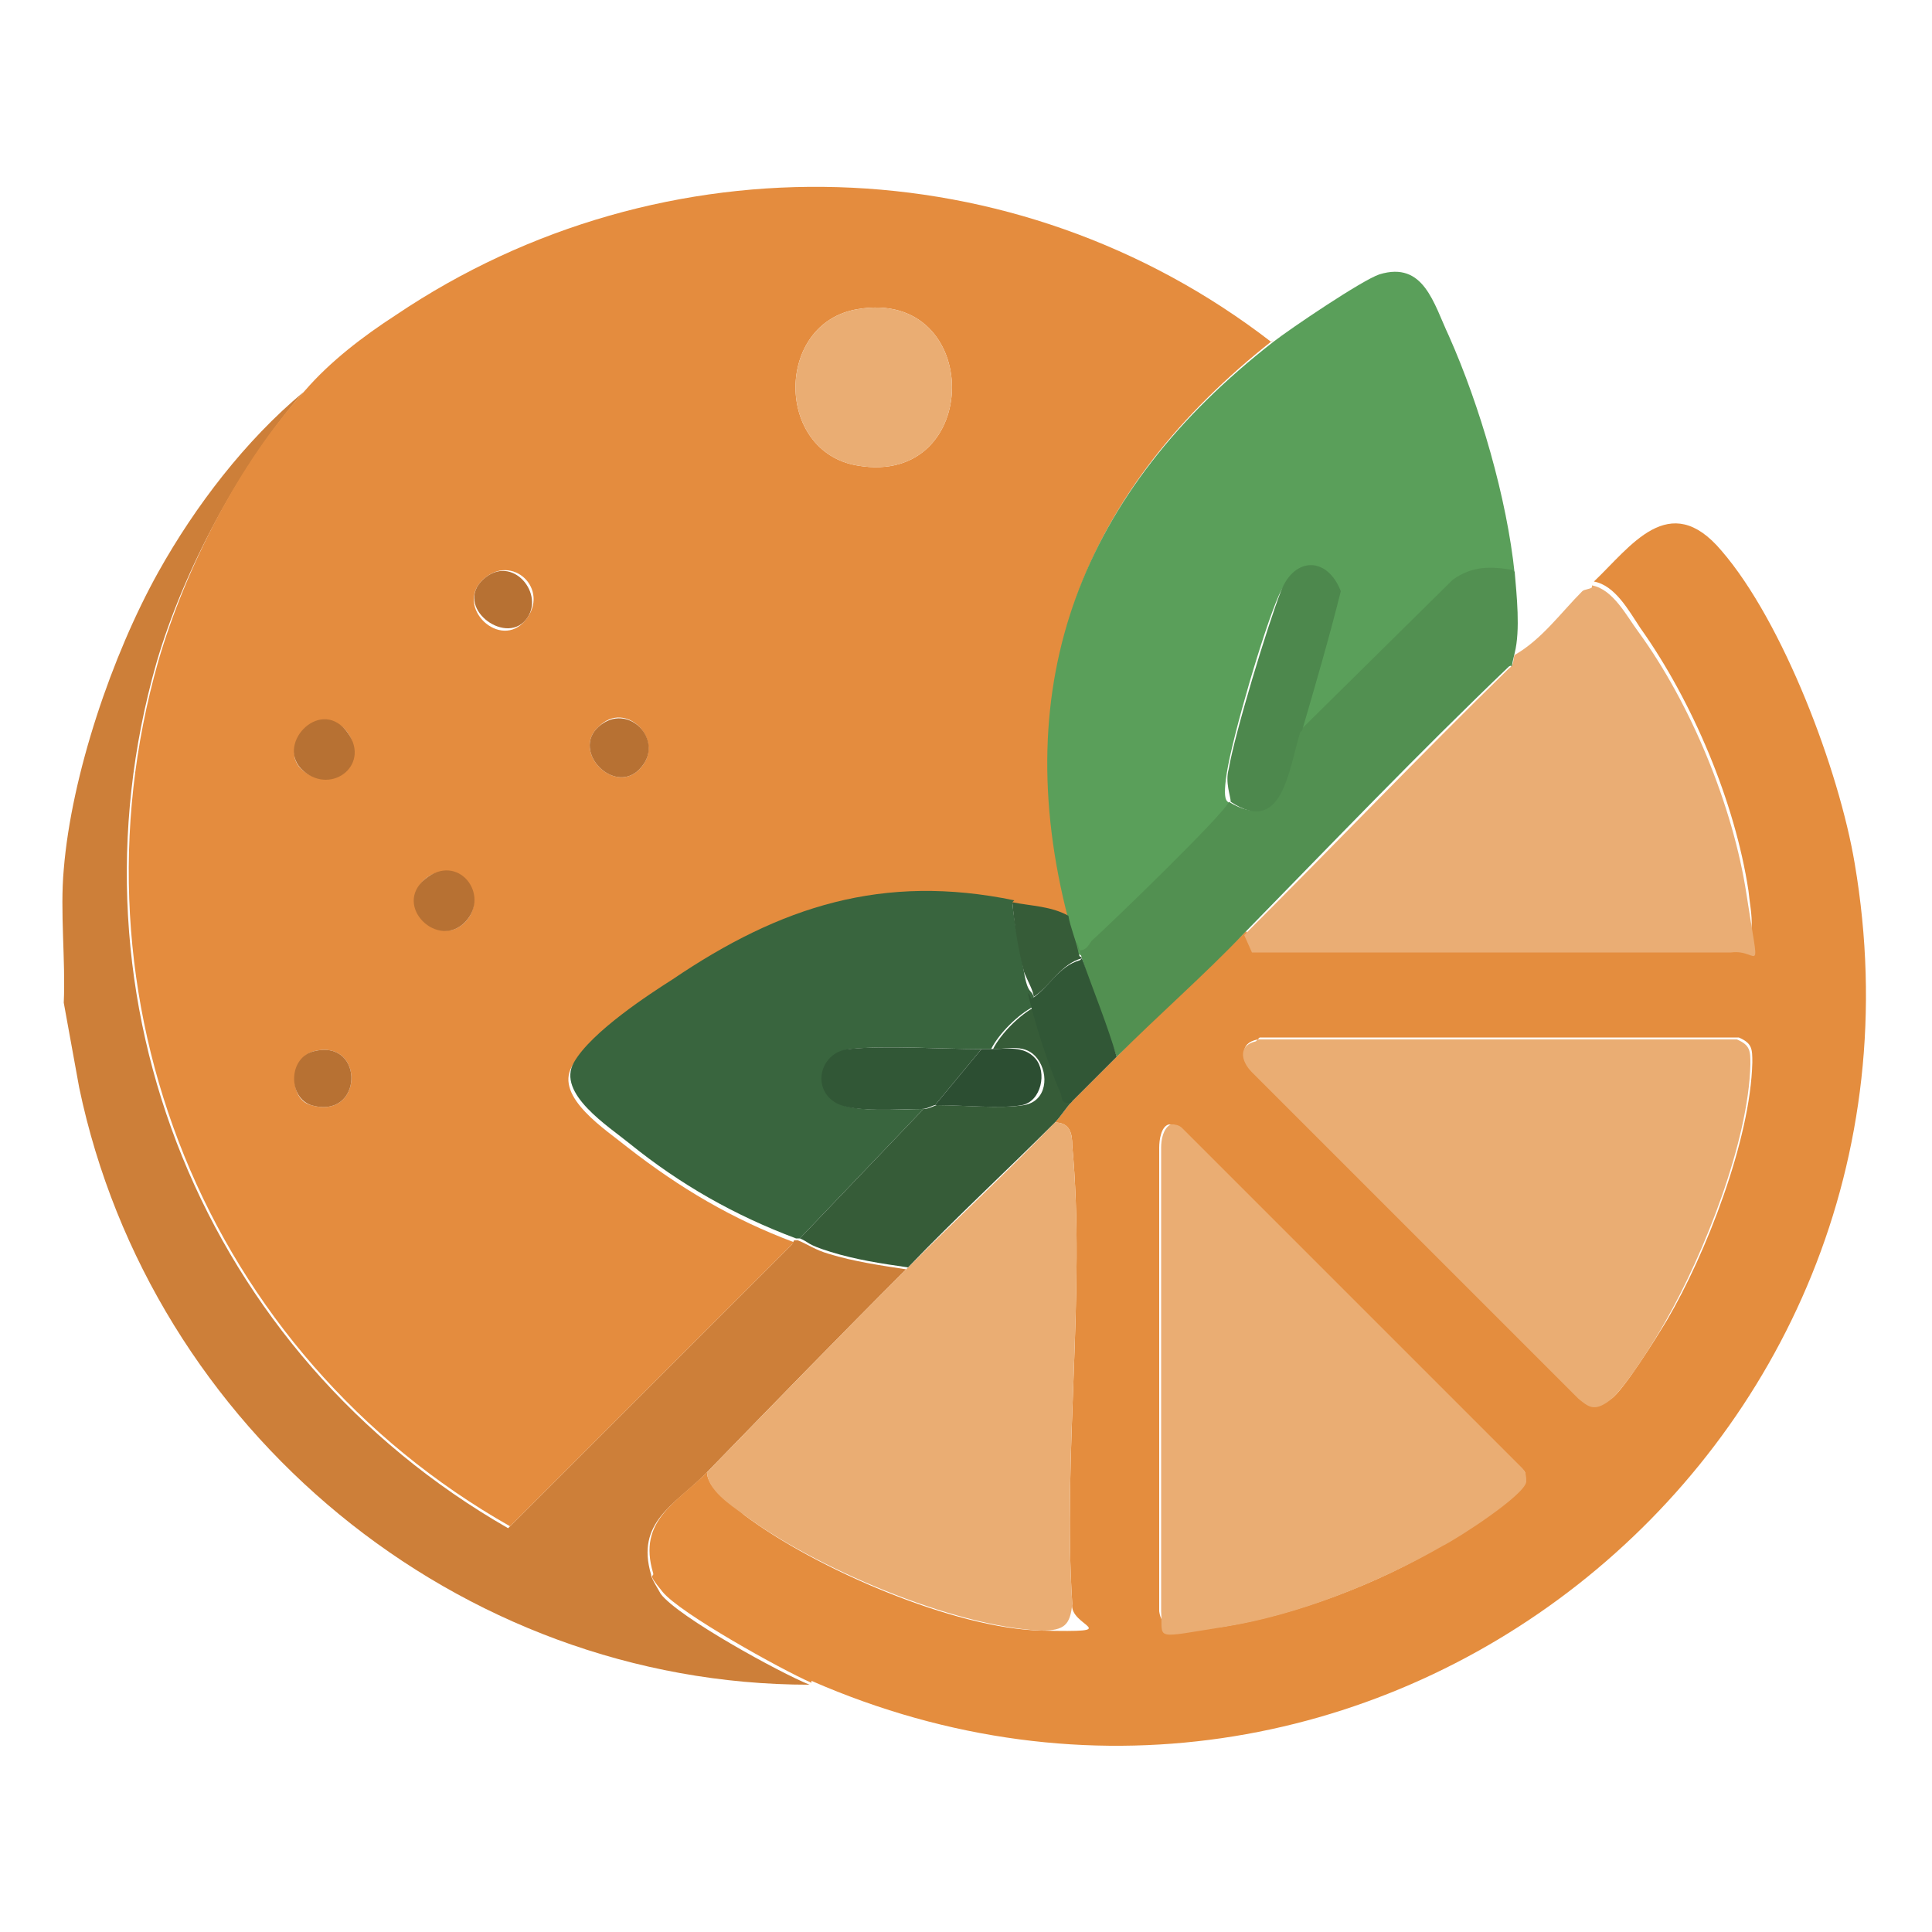
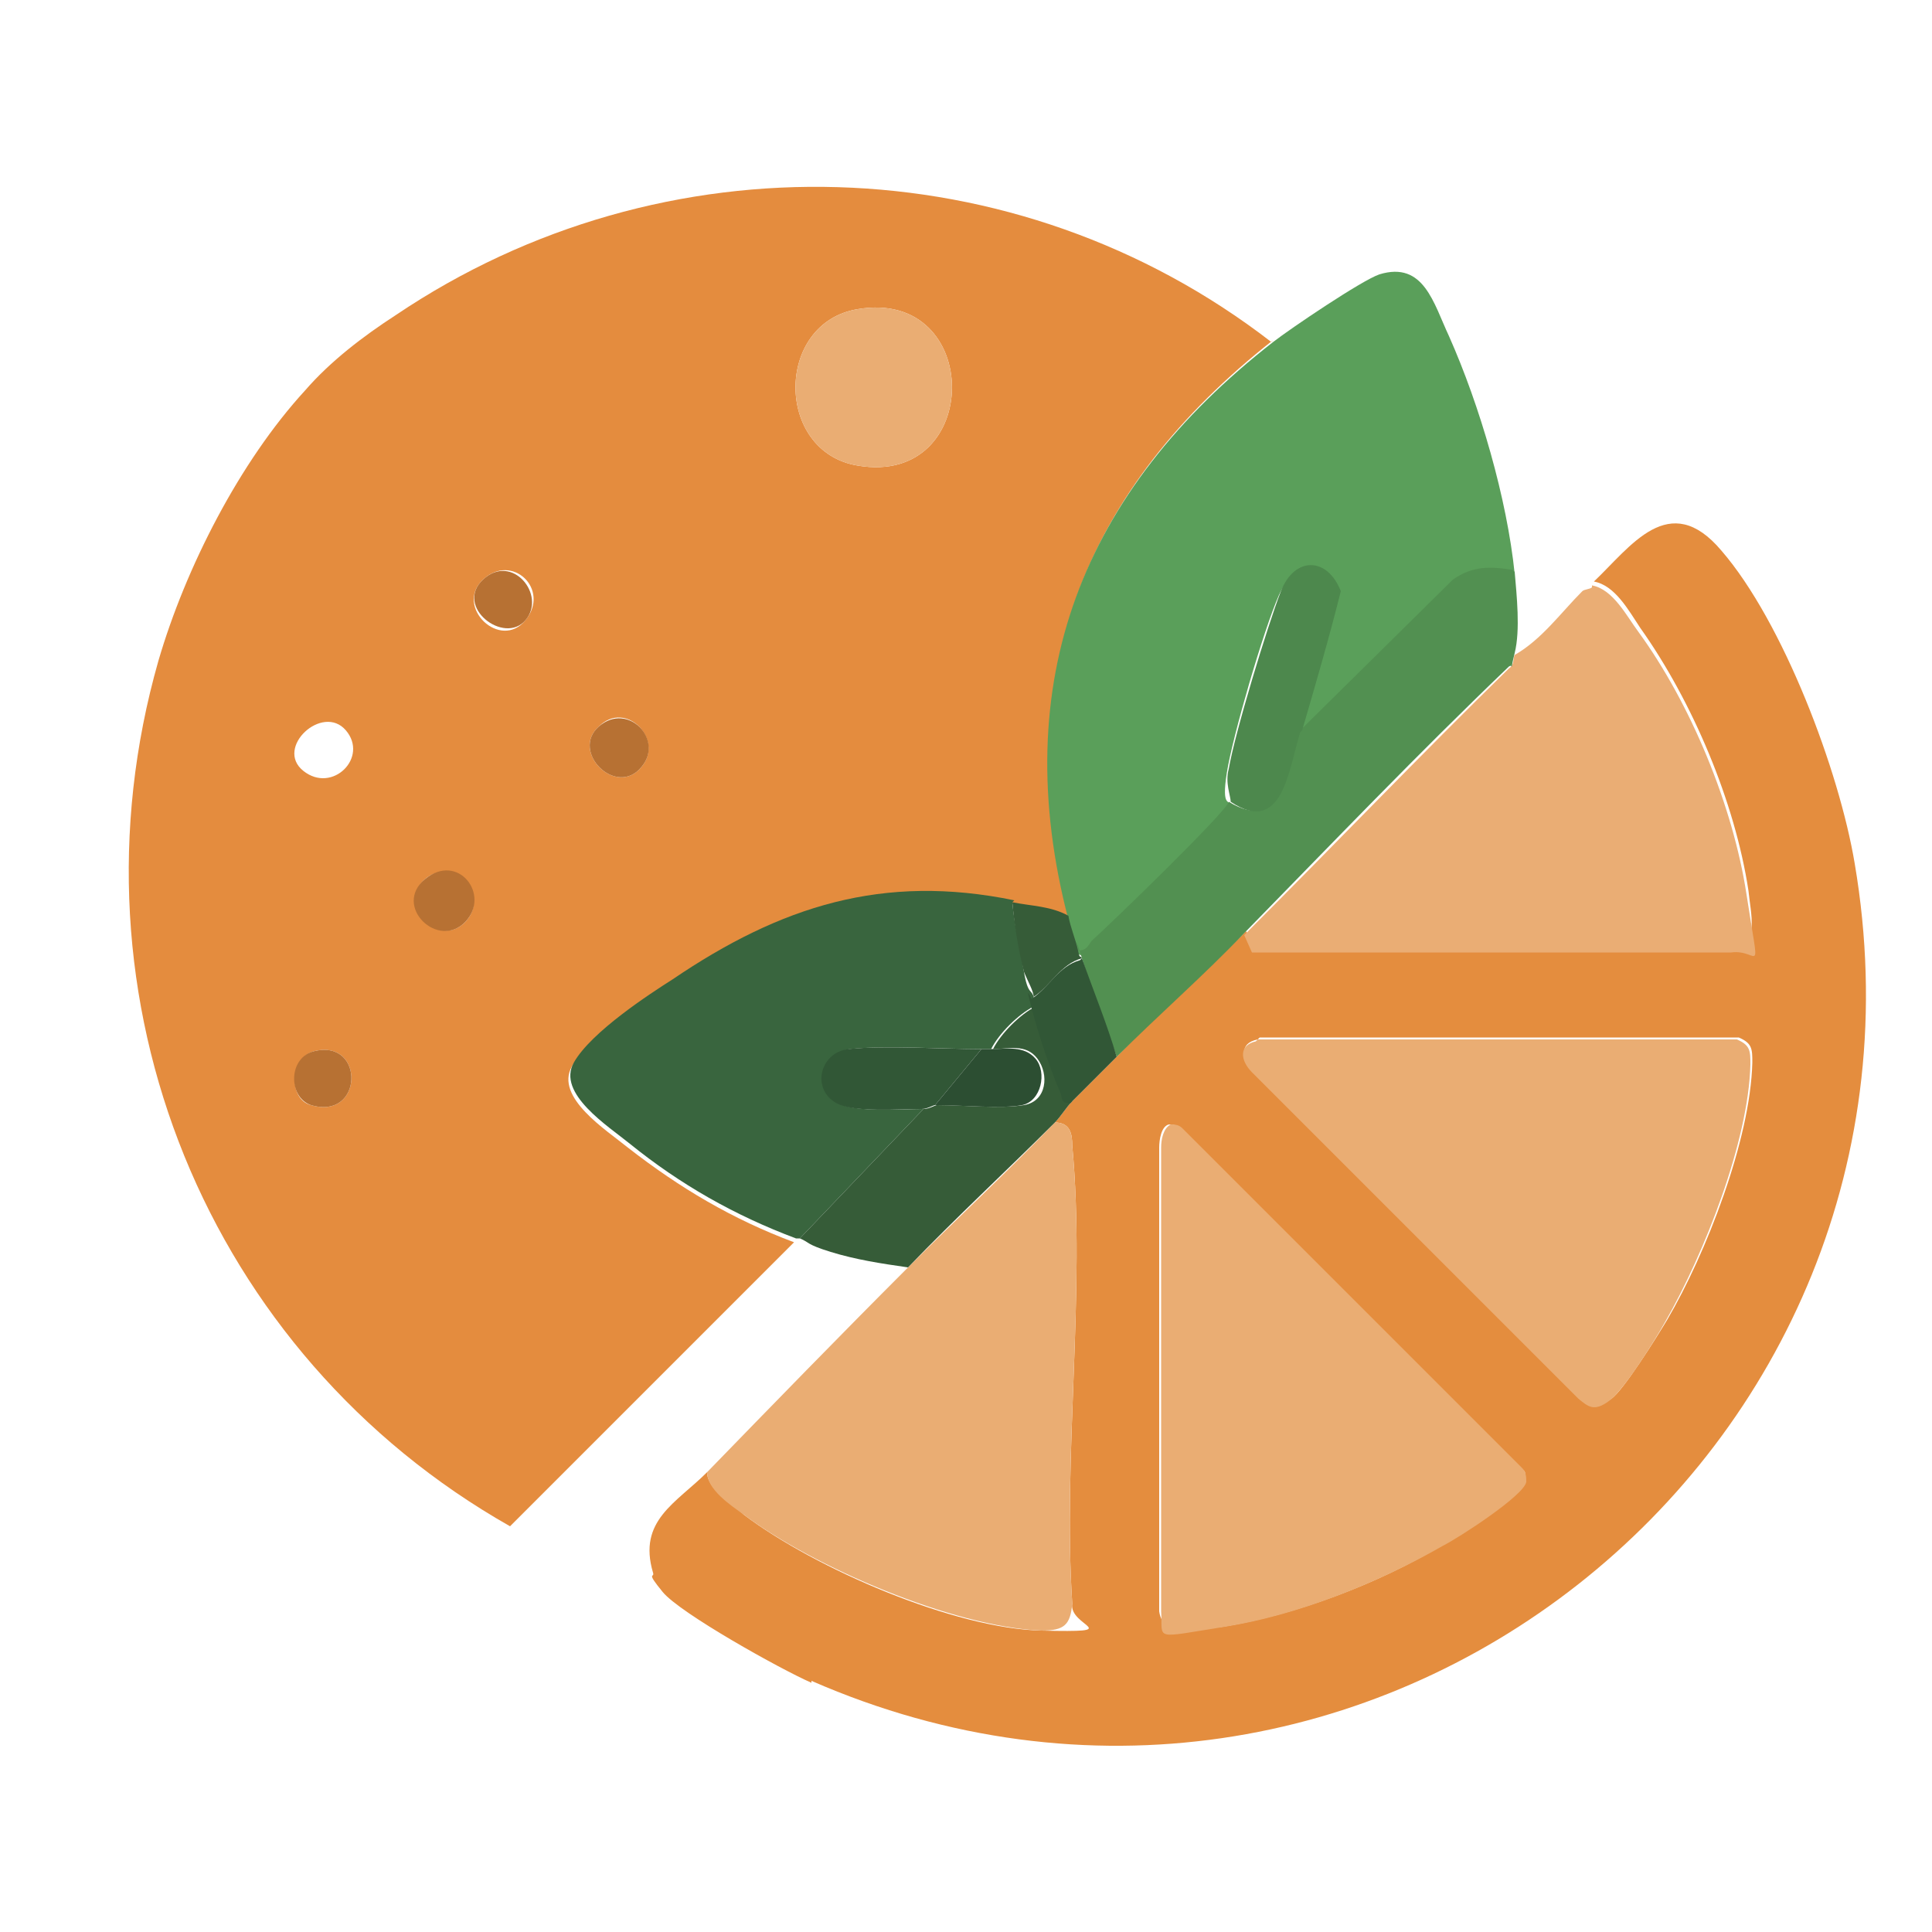
<svg xmlns="http://www.w3.org/2000/svg" viewBox="0 0 100 100">
-   <path d="m41.1 64.2h.2c.5.2.9.5 1.6.7 1.3.4 2.7.6 4 .8-3.5 3.5-6.9 7-10.4 10.6-1.6 1.6-3.6 2.5-2.8 5.2 0 .2.4.8.5 1 .9 1.2 6.2 4.1 7.7 4.7-18.2 0-34.1-13.2-37.8-30.9l-.8-4.4c.1-2.2-.2-4.7 0-6.9.4-4.9 2.5-11.1 4.9-15.4 1.9-3.4 4.5-6.8 7.5-9.3-3.3 3.8-6.2 9.2-7.6 14-5 17.5 2.5 35.8 18.2 44.8l14.7-14.7z" fill="#cd7f39" />
  <path d="m65.9 17.6c-9.8 7.7-13.7 17.5-10.6 29.9-.9-.5-1.9-.5-2.9-.7-6.8-1.4-12 .3-17.7 4.1-1.1.7-4.6 3.3-5.1 4.3-.9 1.6 1.8 3.3 2.9 4.2 2.7 2.1 5.4 3.7 8.6 4.9l-14.7 14.7c-15.7-8.9-23.2-27.3-18.2-44.8 1.4-4.8 4.2-10.3 7.6-14 1.3-1.5 3-2.8 4.7-3.9 13.8-9.3 32.1-8.8 45.3 1.4zm-21.5-1.6c-4.3.7-4.3 7.4 0 8.1 6.5 1.1 6.5-9.2 0-8.1zm-19.4 14c-1.5 1.4.9 3.7 2.2 2.1s-.7-3.5-2.2-2.1zm-9.3 9.9c1.5 1.2 3.4-.7 2.2-2.1s-3.7.9-2.2 2.1zm15.3-2.3c-1.5 1.3.9 3.7 2.2 2.1 1.2-1.4-.8-3.5-2.2-2.1zm-6.9 10.1c1.3-1.4-.7-3.4-2.1-2.2s.7 3.7 2.1 2.2zm-7.8 6.7c-1.3.3-1.4 2.5-.2 2.8 2.7.8 2.8-3.4.2-2.8z" fill="#e48c3e" />
  <path d="m42 87.1c-1.6-.7-6.8-3.6-7.7-4.7s-.4-.7-.5-1c-.8-2.7 1.2-3.6 2.8-5.2 0 .9 1.3 1.6 1.9 2.2 3.7 2.8 10.9 5.9 15.4 6s1.4-.2 1.6-1.4c-.5-7.6.7-16.2 0-23.7 0-.6-.1-1.2-.9-1.2.3-.3.6-.8.9-1.1l2.4-2.4c2.1-2.2 4.4-4.2 6.6-6.4l.4.8h24.8c1.4 0 .9-1.8.8-2.9-.7-4.6-2.9-9.8-5.6-13.6-.6-.9-1.3-2.2-2.4-2.4 1.9-1.8 3.9-4.8 6.6-1.6 3.2 3.7 6.1 11.4 6.9 16.2 5.2 30.6-25.4 54.8-54 42.3zm23.1-33.3c-1 .2-.8 1-.2 1.6l16.9 16.9c.5.4 1 .5 1.6.1s2.3-3.1 2.9-4.1c2-3.4 4.3-9.3 4.4-13.3 0-.7 0-1-.7-1.3h-24.8zm-4.6 4.4c-.4.1-.5.8-.5 1.2v24c.2 1.5 2.2.9 3.3.8 3.7-.6 8-2.2 11.3-4.2.8-.5 4.2-2.6 4.3-3.3s0-.5-.2-.7l-17.6-17.6c-.2-.2-.5-.2-.7-.2z" fill="#e48d3e" />
  <path d="m78.4 29.6c-1.2-.3-2-.2-3.1.5l-8 7.9c.7-2.4 1.4-4.8 2-7.2-.6-1.8-2.3-1.8-3.1 0s-2.4 7.3-2.7 9.2.2 1.3.1 1.7c0 .5-6.2 6.4-7.1 7.2s-.4.5-.7.5c-.2-.6-.4-1.3-.5-1.8-3.2-12.3.7-22.2 10.6-29.9.9-.7 4.6-3.2 5.5-3.5 2.3-.7 2.8 1.5 3.6 3.2 1.6 3.6 3 8.4 3.4 12.3z" fill="#5a9f5a" />
  <path d="m82.4 30.3c1.1.2 1.8 1.6 2.4 2.4 2.7 3.7 4.9 9 5.6 13.6s.7 2.8-.8 3h-24.8s-.4-.9-.4-.9c4.6-4.6 9.1-9.3 13.7-13.8.3-.2.2-.5.3-.7 1.4-.8 2.4-2.2 3.5-3.3.1-.1.4-.1.5-.2z" fill="#eaad74" />
  <path d="m78.4 29.6c.1 1.2.3 3 0 4.2s0 .5-.3.7c-4.7 4.5-9.2 9.2-13.7 13.8-2.1 2.2-4.4 4.2-6.6 6.4-.6-1.7-1.3-3.4-1.8-5.1s-.1-.2-.2-.4c.4 0 .5-.2.7-.5.9-.8 7-6.7 7.1-7.2 2.8 1.7 3.1-1.7 3.6-3.6l8-7.9c1-.7 1.9-.7 3.1-.5z" fill="#529051" />
  <path d="m36.6 76.2c3.4-3.5 6.9-7.1 10.4-10.6 2.5-2.5 5.1-4.9 7.6-7.5.8 0 .9.6.9 1.2.7 7.5-.5 16 0 23.7-.1 1.1-.4 1.4-1.6 1.4-4.6-.2-11.8-3.3-15.4-6-.7-.5-1.9-1.3-1.9-2.2z" fill="#eaad73" />
  <path d="m52.4 46.7c.1 1.2.4 2.4.6 3.6s.4.9.5 1.3 0 .4 0 .5c-.8.4-1.8 1.4-2.2 2.2-.2 0-.4 0-.5 0-2 0-5-.2-6.8 0-1.5.2-1.9 2.1-.6 2.8.9.5 3.3.3 4.4.3l-6.4 6.7s-.1 0-.2 0c-3.2-1.2-6-2.8-8.6-4.9-1.1-.9-3.8-2.6-2.9-4.2s4-3.6 5.1-4.3c5.6-3.8 10.9-5.5 17.7-4.1z" fill="#39653e" />
  <path d="m53.5 52.1c.4 1.5.9 3 1.5 4.4.1.3 0 .6.5.5-.3.3-.6.8-.9 1.1-2.5 2.5-5.1 4.9-7.6 7.5-1.4-.2-2.7-.4-4-.8s-1.1-.5-1.6-.7l6.4-6.7c.3 0 .6-.2.7-.2 1.3 0 3.3.2 4.5 0s1.3-1.6.7-2.4-1.5-.5-2.3-.5c.4-.8 1.4-1.8 2.2-2.2z" fill="#365c38" />
  <path d="m44.4 16c6.5-1.1 6.5 9.2 0 8.1-4.3-.7-4.3-7.4 0-8.1z" fill="#eaad73" />
  <path d="m55.3 47.4c.1.6.4 1.3.5 1.8s.1.2.2.4c-1.1.3-1.6 1.4-2.5 2 0-.3-.3-.8-.5-1.3-.3-1.2-.5-2.4-.6-3.6 1 .2 2 .2 2.9.7z" fill="#365c38" />
  <g fill="#b77133">
    <path d="m25 30c1.5-1.4 3.3.8 2.2 2.1s-3.7-.7-2.2-2.1z" />
    <path d="m24.1 47.7c-1.4 1.5-3.8-.8-2.1-2.2s3.4.8 2.1 2.2z" />
-     <path d="m15.7 39.9c-1.5-1.3.8-3.8 2.2-2.1s-.7 3.4-2.2 2.1z" />
    <path d="m31 37.6c1.5-1.3 3.4.7 2.2 2.1-1.3 1.6-3.7-.8-2.2-2.1z" />
    <path d="m16.3 54.4c2.6-.6 2.5 3.6-.2 2.8-1.2-.4-1.2-2.5.2-2.8z" />
  </g>
  <path d="m65.1 53.8h24.8c.7.3.7.6.7 1.3-.1 4-2.4 9.8-4.4 13.3-.5.9-2.1 3.5-2.9 4.1s-1.1.3-1.6-.1l-16.9-16.9c-.6-.6-.7-1.4.2-1.6z" fill="#eaad73" />
  <path d="m60.5 58.2c.3 0 .5 0 .7.2l17.6 17.6c.2.2.2.5.2.7-.1.7-3.5 2.9-4.3 3.3-3.3 1.9-7.5 3.6-11.3 4.2s-3.2.7-3.3-.8v-24c0-.4.1-1 .5-1.2z" fill="#eaad73" />
  <path d="m56 49.6c.6 1.7 1.3 3.4 1.8 5.1-.8.8-1.6 1.6-2.4 2.4-.5 0-.4-.2-.5-.5-.6-1.4-1.1-2.9-1.5-4.4s0-.4 0-.5c.9-.6 1.4-1.7 2.5-2z" fill="#315736" />
  <path d="m67.3 37.9c-.6 1.9-.9 5.4-3.6 3.6 0-.3-.3-1-.1-1.7.3-1.8 2-7.4 2.7-9.2s2.4-1.8 3.1 0c-.6 2.4-1.3 4.8-2 7.2z" fill="#4d884d" />
  <path d="m50.8 54.3-2.4 2.9c-.1 0-.4.2-.7.2-1.1 0-3.5.2-4.4-.3-1.3-.7-.9-2.6.6-2.8 1.9-.2 4.9 0 6.8 0z" fill="#315736" />
  <path d="m51.3 54.3c.8 0 1.7-.2 2.3.5s.3 2.2-.7 2.4-3.2 0-4.5 0l2.4-2.9z" fill="#2c4e32" />
</svg>